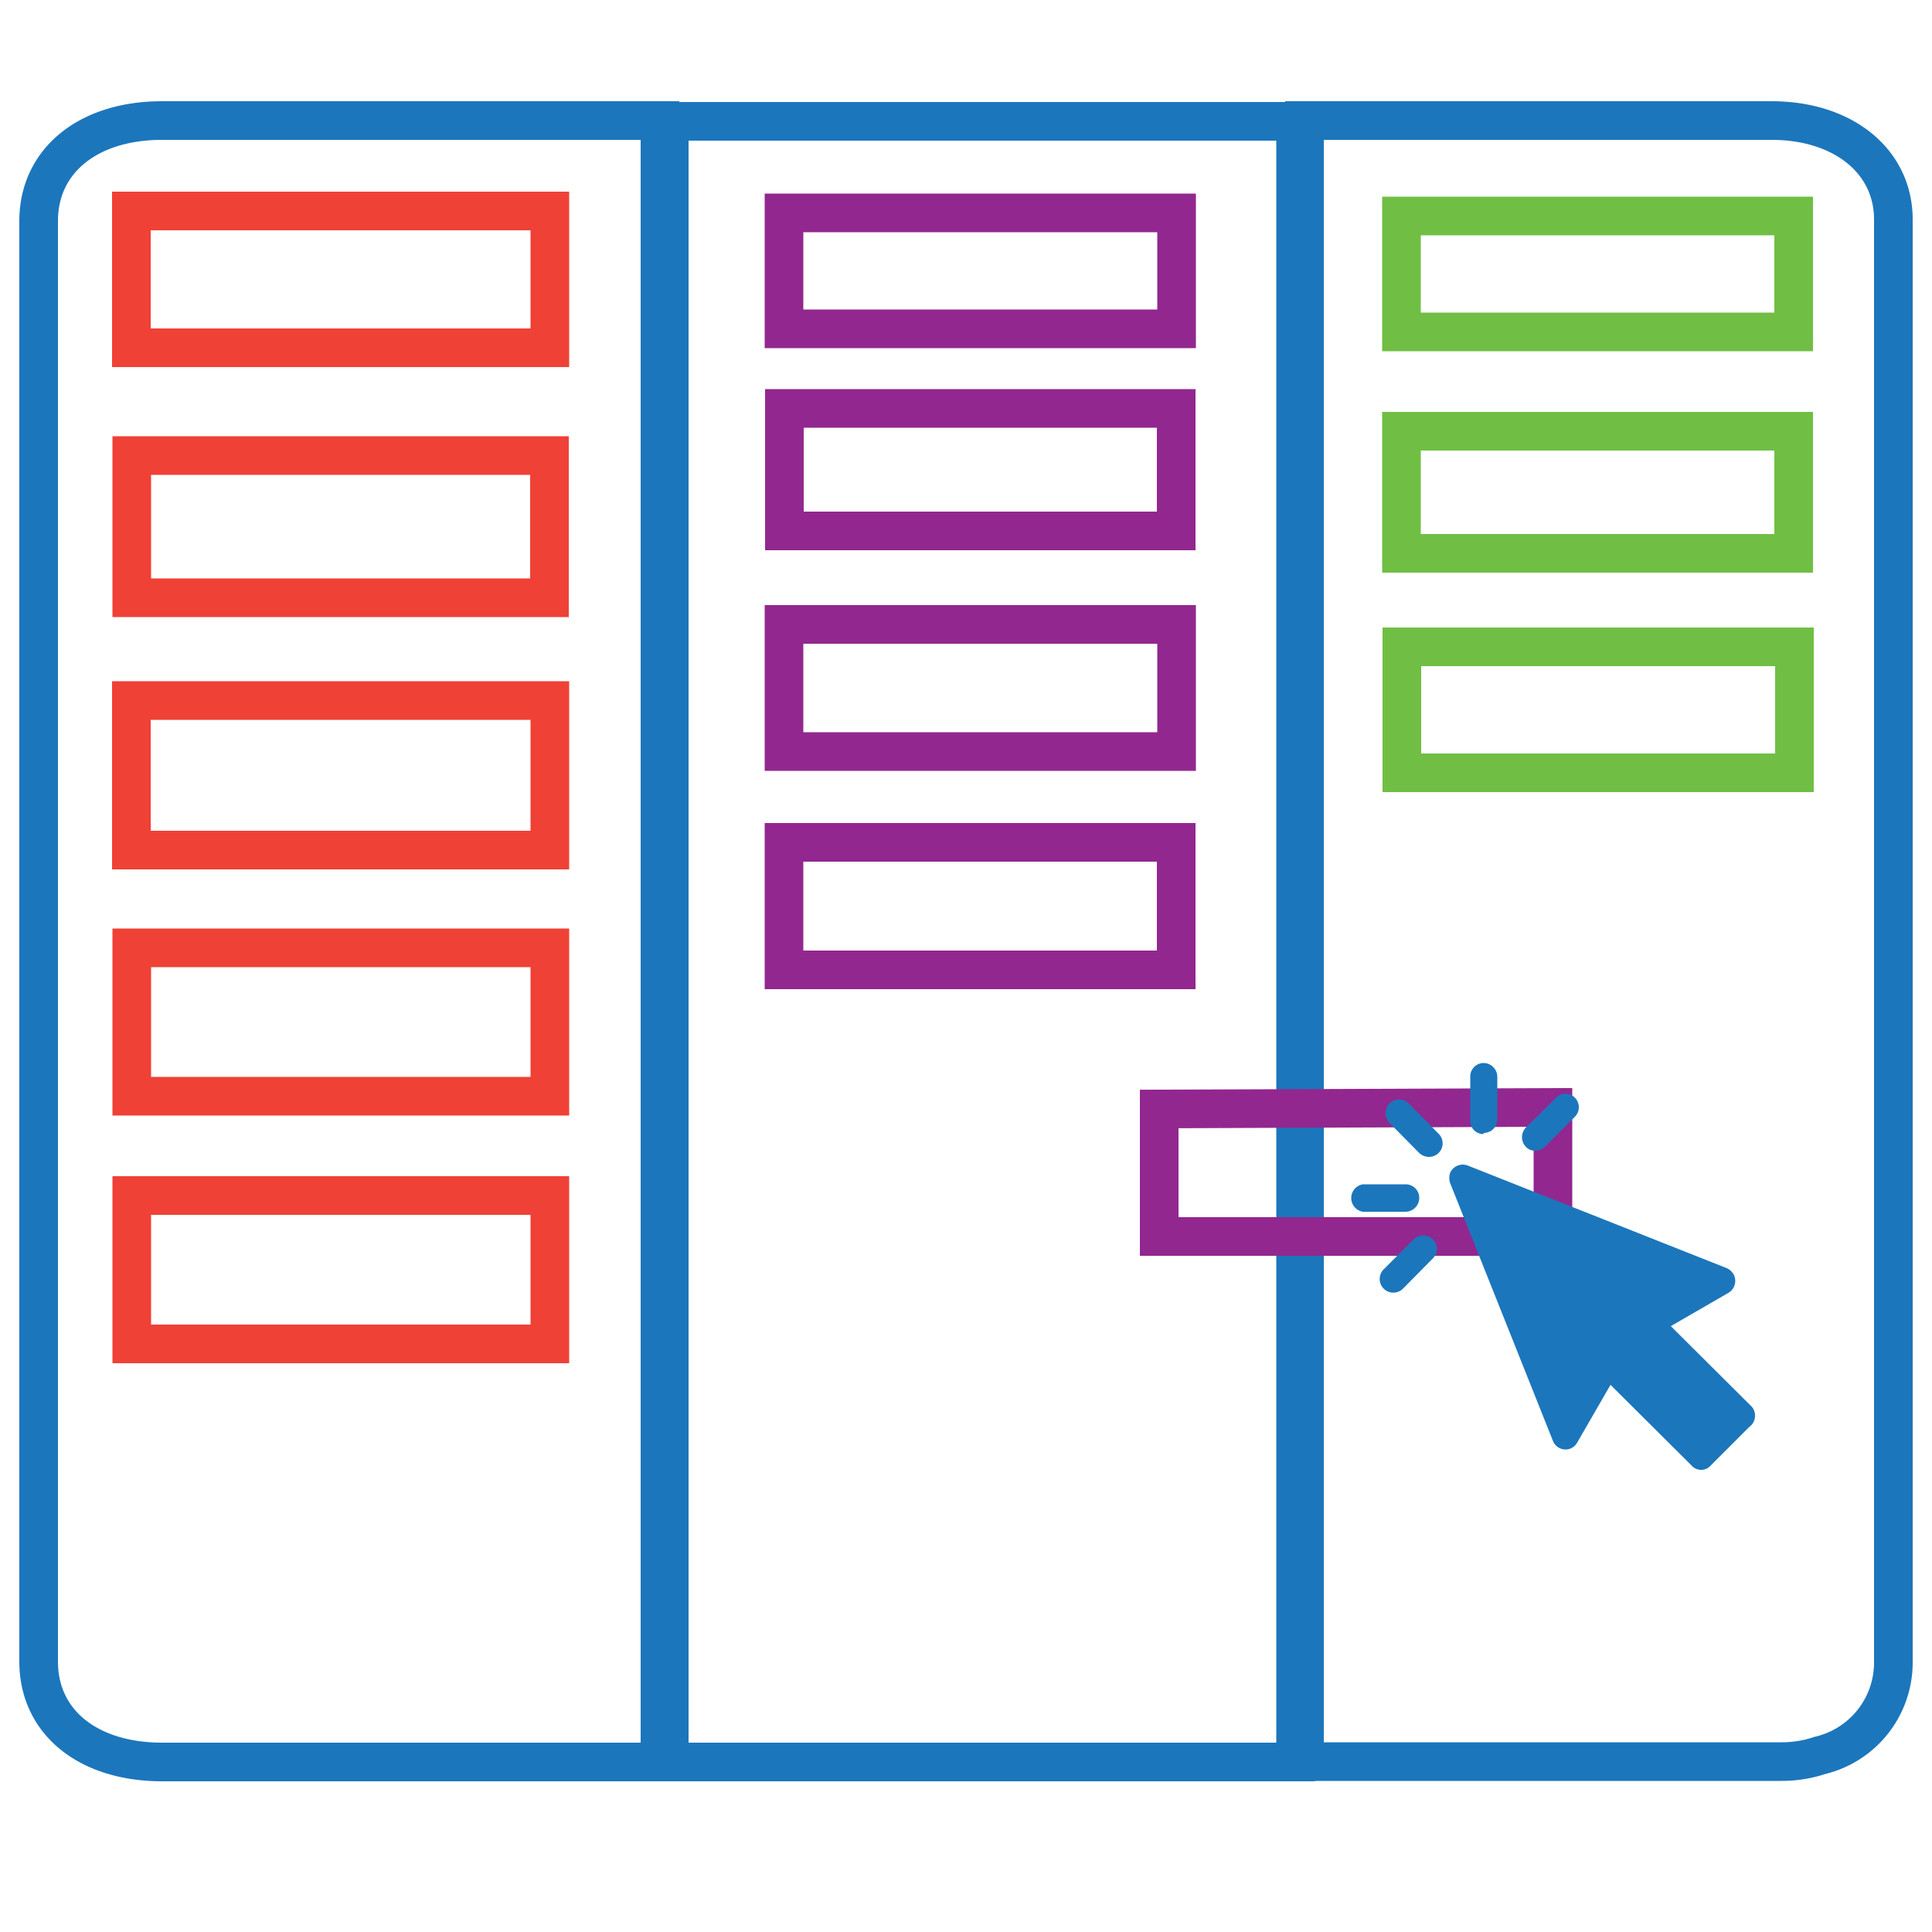
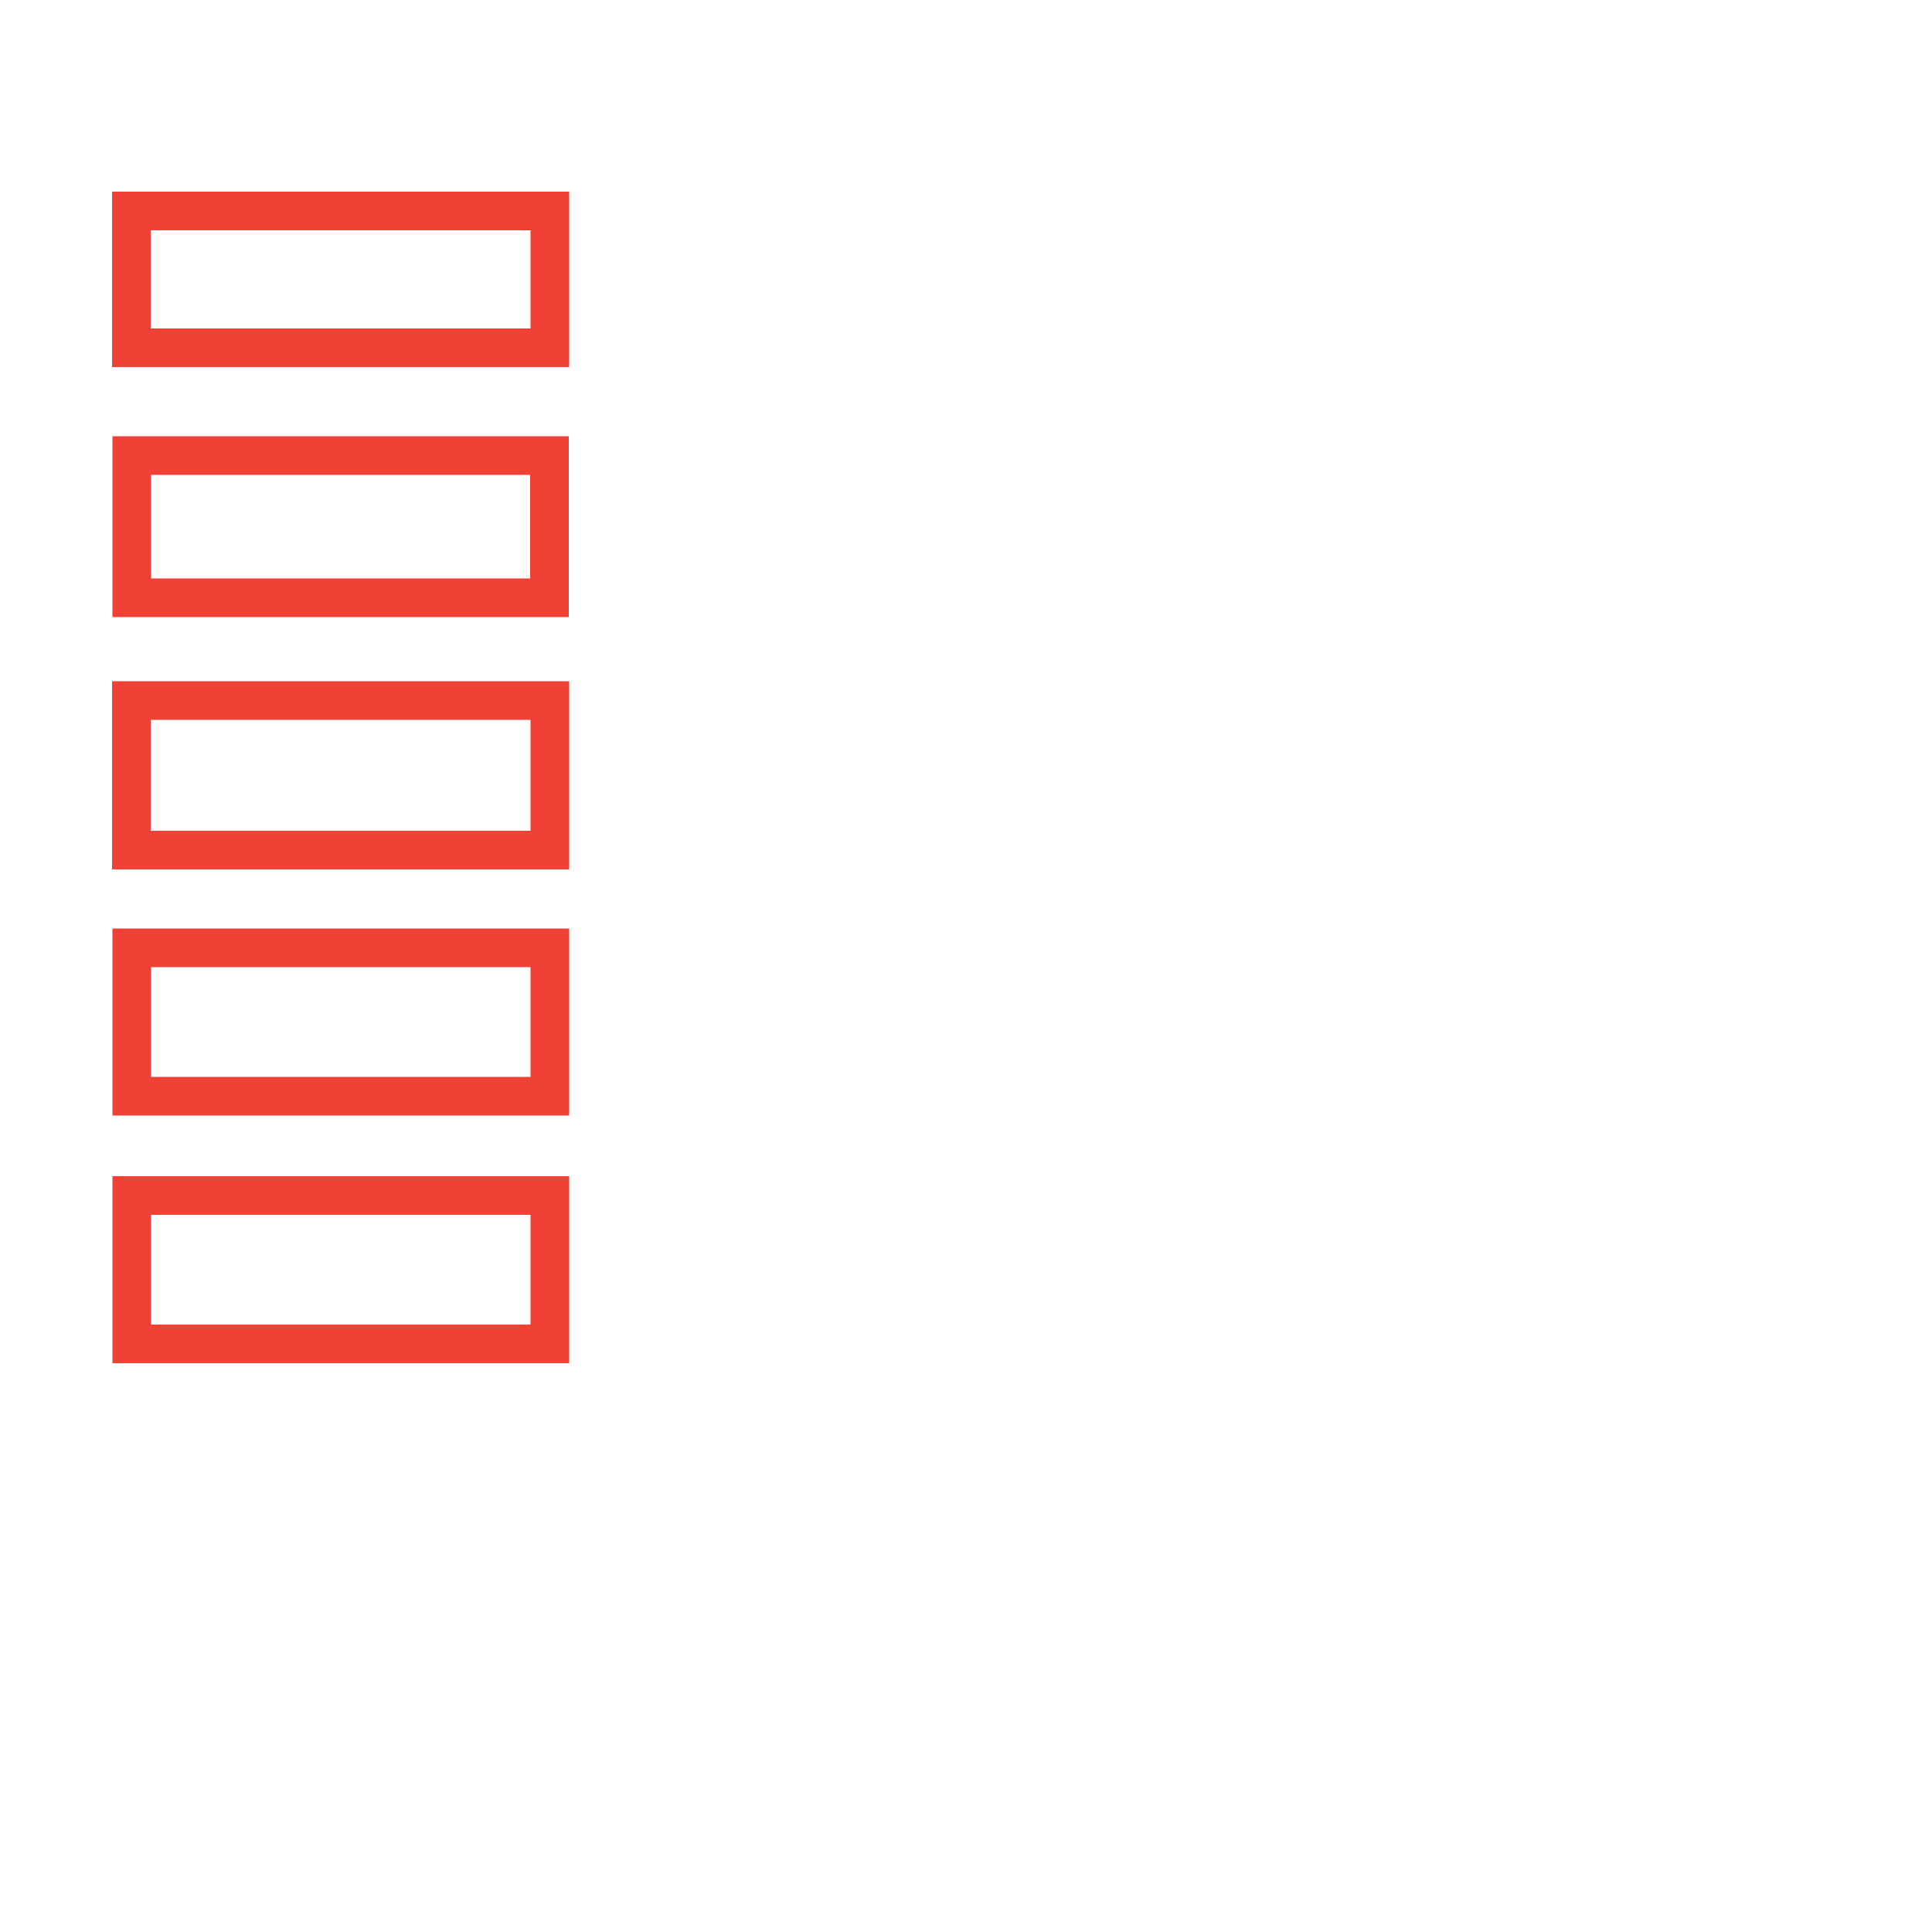
<svg xmlns="http://www.w3.org/2000/svg" id="Layer_1" data-name="Layer 1" viewBox="0 0 50 50">
  <defs>
    <style>.cls-1,.cls-2,.cls-3,.cls-4{fill:none;stroke-miterlimit:10}.cls-1{stroke:#ef4136}.cls-2{stroke:#92278f}.cls-3{stroke:#70bf44}.cls-4{stroke:#1c76bc}.cls-5{fill:#1c76bc}</style>
  </defs>
  <path d="M14.23 18.13V22H3.4v-3.87ZM14.23 24.53v3.84H3.41v-3.84ZM14.23 30.94v3.84H3.41v-3.84ZM3.41 15.47v-3.68h10.81v3.68ZM14.23 5.46V9H3.4V5.46Z" class="cls-1" />
-   <path d="M30.45 16.16v3.29H20.29v-3.29ZM30.44 21.8v3.3H20.29v-3.3ZM20.3 13.74v-3.17h10.14v3.17ZM30.45 5.51v3H20.29v-3Z" class="cls-2" />
-   <path d="M46.44 16.74V20H36.28v-3.26ZM36.27 14.32v-3.16h10.15v3.16ZM46.42 5.59v3H36.27v-3Z" class="cls-3" />
-   <path d="M33.53 45.6V3.14H17.32V45.6ZM33.76 45.59H46.1a3.12 3.12 0 0 0 1-.16 2.47 2.47 0 0 0 1.9-2.38V5.68c0-1.51-1.3-2.56-3.15-2.56H33.76ZM17.08 45.6H4.2C2.28 45.6 1 44.57 1 43V5.72c0-1.56 1.28-2.6 3.19-2.6h12.89Z" class="cls-4" />
-   <path d="M40.19 28.66V32H30v-3.3Z" class="cls-2" />
-   <path d="m45.34 36.41-2.1-2.09 1.49-.86a.36.36 0 0 0 .13-.49.41.41 0 0 0-.17-.15L38 30.17a.36.36 0 0 0-.47.18.42.42 0 0 0 0 .27l2.66 6.67a.35.35 0 0 0 .45.2.35.35 0 0 0 .18-.16l.86-1.49 2.1 2.09a.33.33 0 0 0 .25.11.32.32 0 0 0 .24-.11l1-1a.36.36 0 0 0 .07-.52ZM36.46 28.56a.35.35 0 0 0-.5 0 .36.36 0 0 0 0 .5l.77.78a.37.37 0 0 0 .25.1.35.35 0 0 0 .25-.6ZM36.73 31a.35.35 0 0 0-.35-.35h-1.11a.36.36 0 0 0 0 .71h1.11a.36.36 0 0 0 .35-.36ZM36.58 32.08l-.77.77a.35.35 0 0 0 .5.5l.77-.78a.35.35 0 0 0 0-.5.36.36 0 0 0-.49 0ZM38.4 29.32a.35.35 0 0 0 .35-.35v-1.1a.36.36 0 0 0-.35-.36.35.35 0 0 0-.35.36V29a.34.34 0 0 0 .34.35ZM39.73 29.78a.36.36 0 0 0 .25-.1l.78-.78a.35.35 0 0 0 0-.49.34.34 0 0 0-.49 0l-.78.77a.36.36 0 0 0 0 .5.31.31 0 0 0 .24.1Z" class="cls-5" />
</svg>